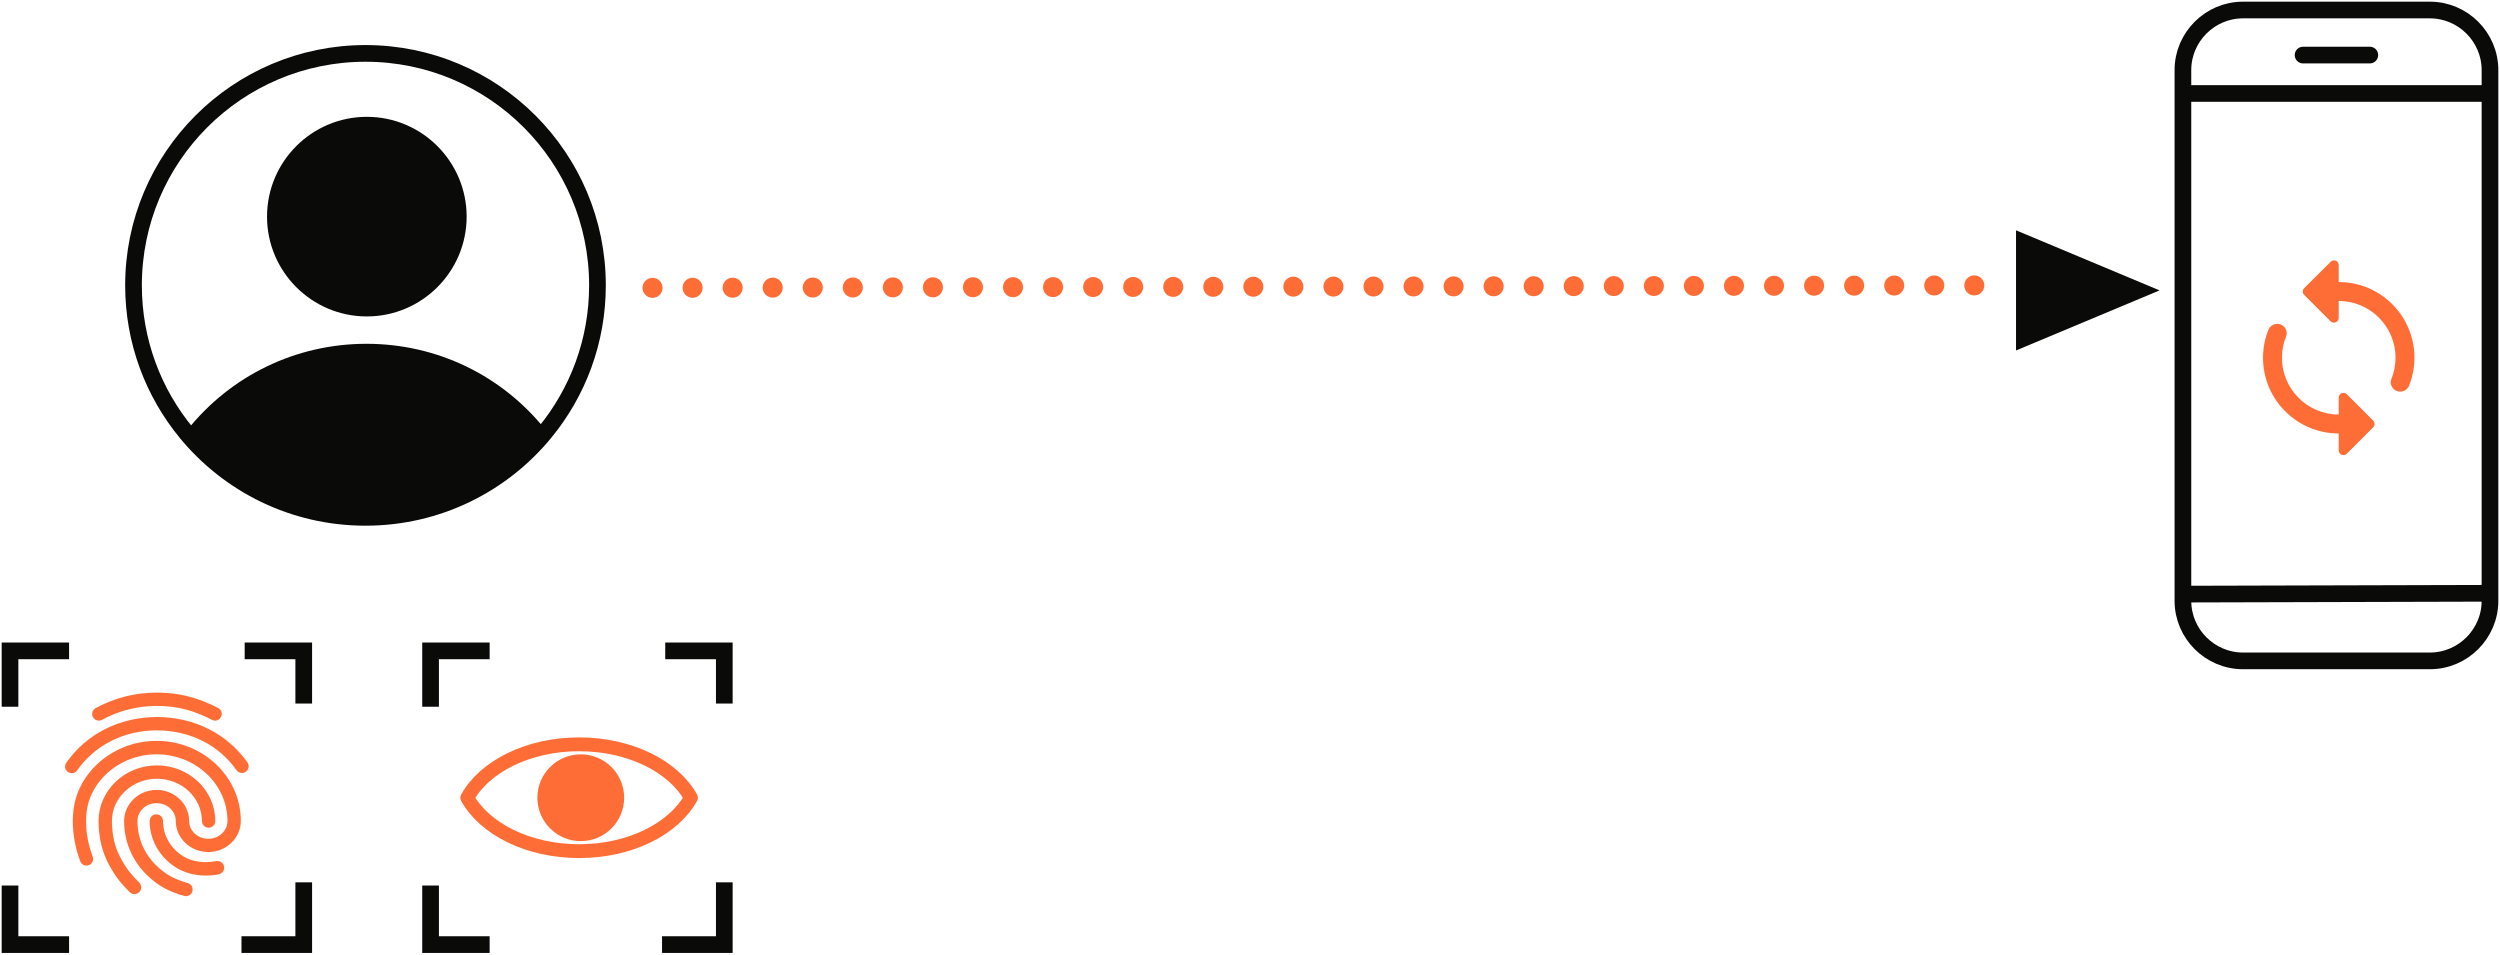
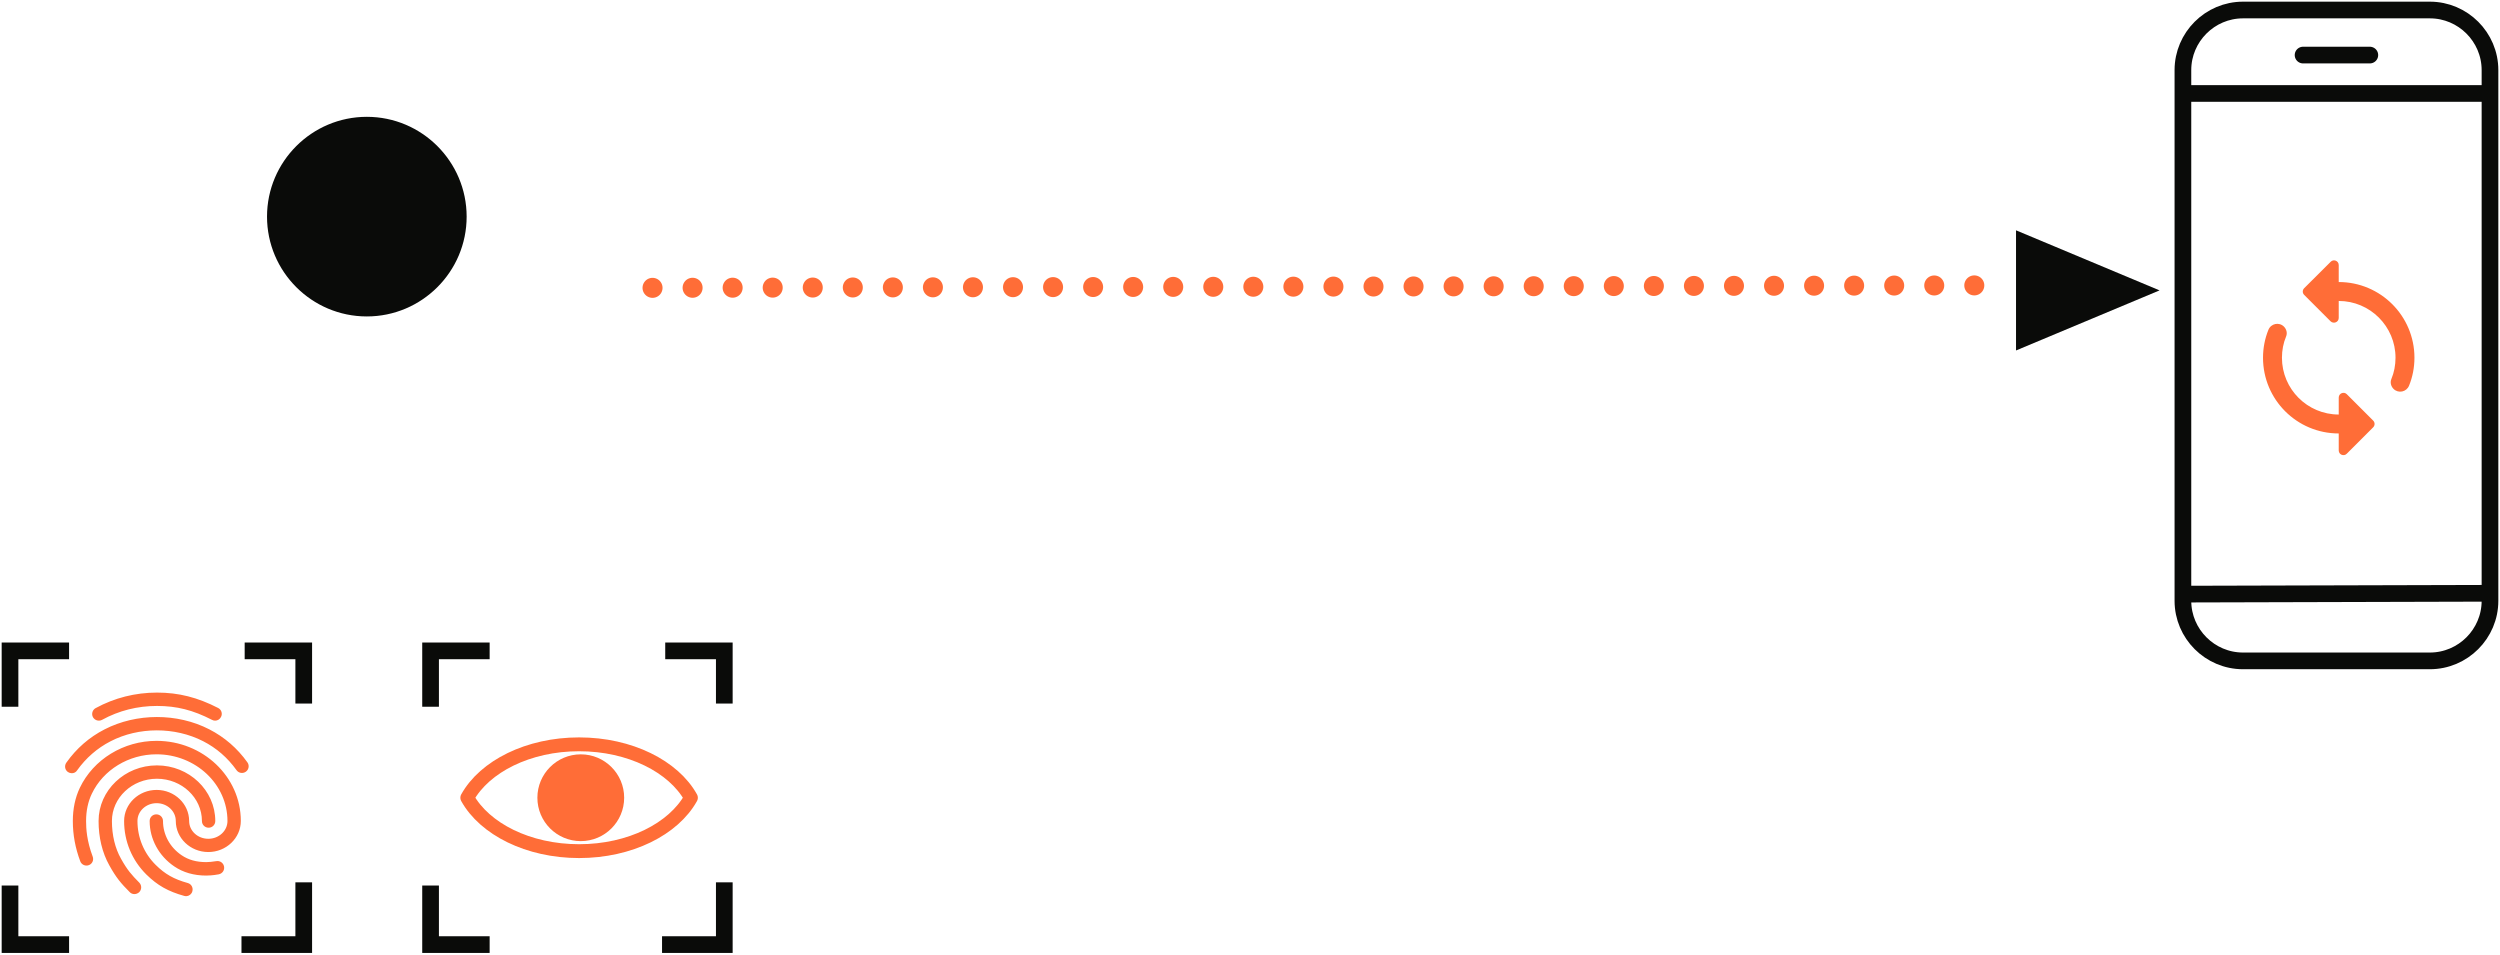
<svg xmlns="http://www.w3.org/2000/svg" width="749px" height="286px" viewBox="0 0 749 286" version="1.1">
  <title>Group 13</title>
  <desc>Created with Sketch.</desc>
  <g id="Page-1" stroke="none" stroke-width="1" fill="none" fill-rule="evenodd">
    <g id="Group-13" transform="translate(3, 3)">
      <path d="M725,195 L669,195 C659.1,195 651,186.9 651,177 L651,18 C651,8.1 659.1,0 669,0 L725,0 C734.9,0 743,8.1 743,18 L743,177 C743,186.9 734.9,195 725,195 Z" id="Stroke-142" stroke="#0A0B09" stroke-width="5" stroke-linejoin="round" />
      <path d="M651,175 L744,174.745 M744,25 L651,25" id="Stroke-144" stroke="#0A0B09" stroke-width="5" />
      <g id="Group-9" transform="translate(0, 192)">
        <path d="M52.747,73 C52.626,73 52.477,72.97 52.356,72.94 C47.586,71.62 44.465,69.85 41.194,66.64 C36.994,62.47 34.683,56.921 34.683,50.981 C34.683,46.121 38.824,42.16 43.924,42.16 C49.026,42.16 53.167,46.121 53.167,50.981 C53.167,54.191 55.957,56.8 59.408,56.8 C62.859,56.8 65.649,54.191 65.649,50.981 C65.649,39.67 55.897,30.49 43.895,30.49 C35.373,30.49 27.572,35.231 24.061,42.58 C22.891,45.01 22.291,47.86 22.291,50.981 C22.291,53.32 22.5,57.011 24.301,61.81 C24.601,62.59 24.211,63.461 23.431,63.73 C22.65,64.031 21.781,63.611 21.511,62.86 C20.04,58.931 19.32,55.031 19.32,50.981 C19.32,47.38 20.01,44.11 21.361,41.261 C25.352,32.89 34.203,27.46 43.895,27.46 C57.548,27.46 68.65,37.99 68.65,50.951 C68.65,55.811 64.509,59.77 59.408,59.77 C54.307,59.77 50.166,55.811 50.166,50.951 C50.166,47.741 47.375,45.13 43.924,45.13 C40.474,45.13 37.684,47.741 37.684,50.951 C37.684,56.08 39.664,60.881 43.295,64.48 C46.145,67.3 48.876,68.861 53.107,70.03 C53.917,70.24 54.367,71.08 54.157,71.86 C54.007,72.55 53.377,73 52.747,73 Z M58.778,66.821 C55.208,66.821 52.057,65.921 49.476,64.151 C45.005,61.12 42.335,56.2 42.335,50.981 C42.335,50.14 42.995,49.481 43.835,49.481 C44.675,49.481 45.335,50.14 45.335,50.981 C45.335,55.21 47.496,59.201 51.156,61.66 C53.287,63.101 55.778,63.79 58.778,63.79 C59.499,63.79 60.699,63.7 61.898,63.491 C62.709,63.341 63.489,63.881 63.639,64.721 C63.789,65.531 63.249,66.311 62.409,66.461 C60.699,66.79 59.198,66.821 58.778,66.821 Z M37.264,72.371 C36.873,72.371 36.483,72.221 36.214,71.92 C33.603,69.31 32.192,67.63 30.183,64.001 C28.112,60.31 27.032,55.811 27.032,50.981 C27.032,42.07 34.652,34.81 44.015,34.81 C53.377,34.81 60.999,42.07 60.999,50.981 C60.999,51.82 60.339,52.481 59.499,52.481 C58.658,52.481 57.998,51.82 57.998,50.981 C57.998,43.721 51.727,37.811 44.015,37.811 C36.304,37.811 30.032,43.721 30.032,50.981 C30.032,55.301 30.992,59.291 32.823,62.531 C34.743,65.98 36.063,67.45 38.375,69.79 C38.944,70.39 38.944,71.32 38.375,71.92 C38.044,72.221 37.654,72.371 37.264,72.371 Z M18.51,36.16 C18.21,36.16 17.91,36.07 17.64,35.89 C16.95,35.41 16.8,34.48 17.279,33.79 C20.251,29.591 24.031,26.29 28.532,23.98 C37.954,19.12 50.016,19.09 59.468,23.95 C63.969,26.26 67.75,29.53 70.721,33.7 C71.2,34.36 71.051,35.32 70.36,35.8 C69.67,36.28 68.74,36.13 68.26,35.44 C65.56,31.66 62.139,28.69 58.088,26.62 C49.476,22.211 38.464,22.211 29.882,26.651 C25.801,28.751 22.38,31.751 19.68,35.531 C19.44,35.95 18.99,36.16 18.51,36.16 Z M61.449,20.41 C61.208,20.41 60.968,20.35 60.759,20.23 C54.997,17.26 50.016,16.001 44.045,16.001 C38.104,16.001 32.462,17.41 27.331,20.23 C26.612,20.62 25.711,20.35 25.291,19.63 C24.901,18.91 25.171,17.98 25.892,17.59 C31.472,14.56 37.594,13 44.045,13 C50.436,13 56.017,14.41 62.139,17.56 C62.889,17.95 63.159,18.85 62.769,19.57 C62.499,20.11 61.989,20.41 61.449,20.41 Z" id="Fill-145" fill="#FF6D37" />
        <path d="M52.747,73 C52.626,73 52.477,72.97 52.356,72.94 C47.586,71.62 44.465,69.85 41.194,66.64 C36.994,62.47 34.683,56.921 34.683,50.981 C34.683,46.121 38.824,42.16 43.924,42.16 C49.026,42.16 53.167,46.121 53.167,50.981 C53.167,54.191 55.957,56.8 59.408,56.8 C62.859,56.8 65.649,54.191 65.649,50.981 C65.649,39.67 55.897,30.49 43.895,30.49 C35.373,30.49 27.572,35.231 24.061,42.58 C22.891,45.01 22.291,47.86 22.291,50.981 C22.291,53.32 22.5,57.011 24.301,61.81 C24.601,62.59 24.211,63.461 23.431,63.73 C22.65,64.031 21.781,63.611 21.511,62.86 C20.04,58.931 19.32,55.031 19.32,50.981 C19.32,47.38 20.01,44.11 21.361,41.261 C25.352,32.89 34.203,27.46 43.895,27.46 C57.548,27.46 68.65,37.99 68.65,50.951 C68.65,55.811 64.509,59.77 59.408,59.77 C54.307,59.77 50.166,55.811 50.166,50.951 C50.166,47.741 47.375,45.13 43.924,45.13 C40.474,45.13 37.684,47.741 37.684,50.951 C37.684,56.08 39.664,60.881 43.295,64.48 C46.145,67.3 48.876,68.861 53.107,70.03 C53.917,70.24 54.367,71.08 54.157,71.86 C54.007,72.55 53.377,73 52.747,73 Z M58.778,66.821 C55.208,66.821 52.057,65.921 49.476,64.151 C45.005,61.12 42.335,56.2 42.335,50.981 C42.335,50.14 42.995,49.481 43.835,49.481 C44.675,49.481 45.335,50.14 45.335,50.981 C45.335,55.21 47.496,59.201 51.156,61.66 C53.287,63.101 55.778,63.79 58.778,63.79 C59.499,63.79 60.699,63.7 61.898,63.491 C62.709,63.341 63.489,63.881 63.639,64.721 C63.789,65.531 63.249,66.311 62.409,66.461 C60.699,66.79 59.198,66.821 58.778,66.821 Z M37.264,72.371 C36.873,72.371 36.483,72.221 36.214,71.92 C33.603,69.31 32.192,67.63 30.183,64.001 C28.112,60.31 27.032,55.811 27.032,50.981 C27.032,42.07 34.652,34.81 44.015,34.81 C53.377,34.81 60.999,42.07 60.999,50.981 C60.999,51.82 60.339,52.481 59.499,52.481 C58.658,52.481 57.998,51.82 57.998,50.981 C57.998,43.721 51.727,37.811 44.015,37.811 C36.304,37.811 30.032,43.721 30.032,50.981 C30.032,55.301 30.992,59.291 32.823,62.531 C34.743,65.98 36.063,67.45 38.375,69.79 C38.944,70.39 38.944,71.32 38.375,71.92 C38.044,72.221 37.654,72.371 37.264,72.371 Z M18.51,36.16 C18.21,36.16 17.91,36.07 17.64,35.89 C16.95,35.41 16.8,34.48 17.279,33.79 C20.251,29.591 24.031,26.29 28.532,23.98 C37.954,19.12 50.016,19.09 59.468,23.95 C63.969,26.26 67.75,29.53 70.721,33.7 C71.2,34.36 71.051,35.32 70.36,35.8 C69.67,36.28 68.74,36.13 68.26,35.44 C65.56,31.66 62.139,28.69 58.088,26.62 C49.476,22.211 38.464,22.211 29.882,26.651 C25.801,28.751 22.38,31.751 19.68,35.531 C19.44,35.95 18.99,36.16 18.51,36.16 Z M61.449,20.41 C61.208,20.41 60.968,20.35 60.759,20.23 C54.997,17.26 50.016,16.001 44.045,16.001 C38.104,16.001 32.462,17.41 27.331,20.23 C26.612,20.62 25.711,20.35 25.291,19.63 C24.901,18.91 25.171,17.98 25.892,17.59 C31.472,14.56 37.594,13 44.045,13 C50.436,13 56.017,14.41 62.139,17.56 C62.889,17.95 63.159,18.85 62.769,19.57 C62.499,20.11 61.989,20.41 61.449,20.41 Z" id="Stroke-146" stroke="#FF6D37" />
        <path d="M88,69.348 L88,88 L69.348,88 M70.304,0 L88,0 L88,15.783 M0,16.739 L0,0 L17.696,0 M17.696,88 L0,88 L0,70.304" id="Stroke-186" stroke="#0A0B09" stroke-width="5" />
        <path d="M137,44 C142.207,53.363 155.243,60 170.5,60 C185.757,60 198.793,53.363 204,44 C198.793,34.637 185.757,28 170.5,28 C155.243,28 142.207,34.637 137,44 Z" id="Stroke-187" stroke="#FF6D37" stroke-width="4.149" stroke-linejoin="round" />
        <path d="M184,44 C184,36.82 178.18,31 171,31 C163.82,31 158,36.82 158,44 C158,51.18 163.82,57 171,57 C178.18,57 184,51.18 184,44" id="Fill-188" fill="#FF6D37" />
        <path d="M214,69.348 L214,88 L195.348,88 M196.304,0 L214,0 L214,15.783 M126,16.739 L126,0 L143.696,0 M143.696,88 L126,88 L126,70.304" id="Stroke-189" stroke="#0A0B09" stroke-width="5" />
      </g>
      <path d="M687,13.5 L707,13.5" id="Stroke-191" stroke="#0A0B09" stroke-width="5" stroke-linecap="round" />
      <path d="M697.684,121.194 C688.298,121.194 680.671,113.567 680.671,104.181 C680.671,101.942 681.096,99.758 681.918,97.801 C682.344,96.781 682.032,95.618 681.267,94.853 C679.82,93.406 677.382,93.917 676.616,95.817 C675.567,98.397 675,101.233 675,104.181 C675,116.714 685.151,126.865 697.684,126.865 L697.684,131.941 C697.684,133.217 699.215,133.841 700.094,132.933 L708.005,125.023 C708.561,124.466 708.561,123.565 708.005,123.009 L700.094,115.098 C699.215,114.219 697.684,114.843 697.684,116.119 L697.684,121.194 Z M697.684,81.498 L697.684,76.422 C697.684,75.146 696.153,74.522 695.274,75.429 L687.334,83.34 C686.767,83.908 686.767,84.787 687.334,85.354 L695.246,93.265 C696.153,94.144 697.684,93.52 697.684,92.244 L697.684,87.169 C707.07,87.169 714.697,94.796 714.697,104.181 C714.697,106.422 714.272,108.605 713.45,110.561 C713.024,111.582 713.336,112.745 714.101,113.51 C715.548,114.956 717.986,114.446 718.752,112.546 C719.801,109.966 720.368,107.13 720.368,104.181 C720.368,91.649 710.217,81.498 697.684,81.498 Z" id="Fill-193" fill="#FF6D37" />
      <polyline id="Fill-196" fill="#0A0B09" points="601 66 601 102 644 84 601 66" />
-       <path d="M160.4,125.74 C147.66,141.31 128.29,151.24 106.61,151.24 C85.04,151.24 65.75,141.41 53,125.97 C66.11,109.47 85.72,100 106.8,100 C127.79,100 147.3,109.37 160.4,125.74" id="Fill-197" fill="#0A0B09" />
-       <path d="M52.89,126.73 C42.97,114.71 37,99.31 37,82.5 C37,44.12 68.12,13 106.5,13 C144.88,13 176,44.12 176,82.5 C176,99.2 170.11,114.52 160.29,126.5 C147.55,142.07 128.18,152 106.5,152 C84.93,152 65.64,142.17 52.89,126.73 Z" id="Stroke-198" stroke="#0A0B09" stroke-width="5" />
      <path d="M106.903,32 C90.414,32 77,45.415 77,61.903 C77,78.392 90.414,91.806 106.903,91.806 C123.391,91.806 136.805,78.392 136.805,61.903 C136.805,45.415 123.391,32 106.903,32" id="Fill-200" fill="#0A0B09" />
      <path d="M392.238,282.5 L391.5,-116.742" id="Line" stroke="#FF6D37" stroke-width="6" stroke-linecap="round" stroke-linejoin="round" stroke-dasharray="0,12" fill-rule="nonzero" transform="translate(392, 83) rotate(90) translate(-392, -83) " />
    </g>
  </g>
</svg>